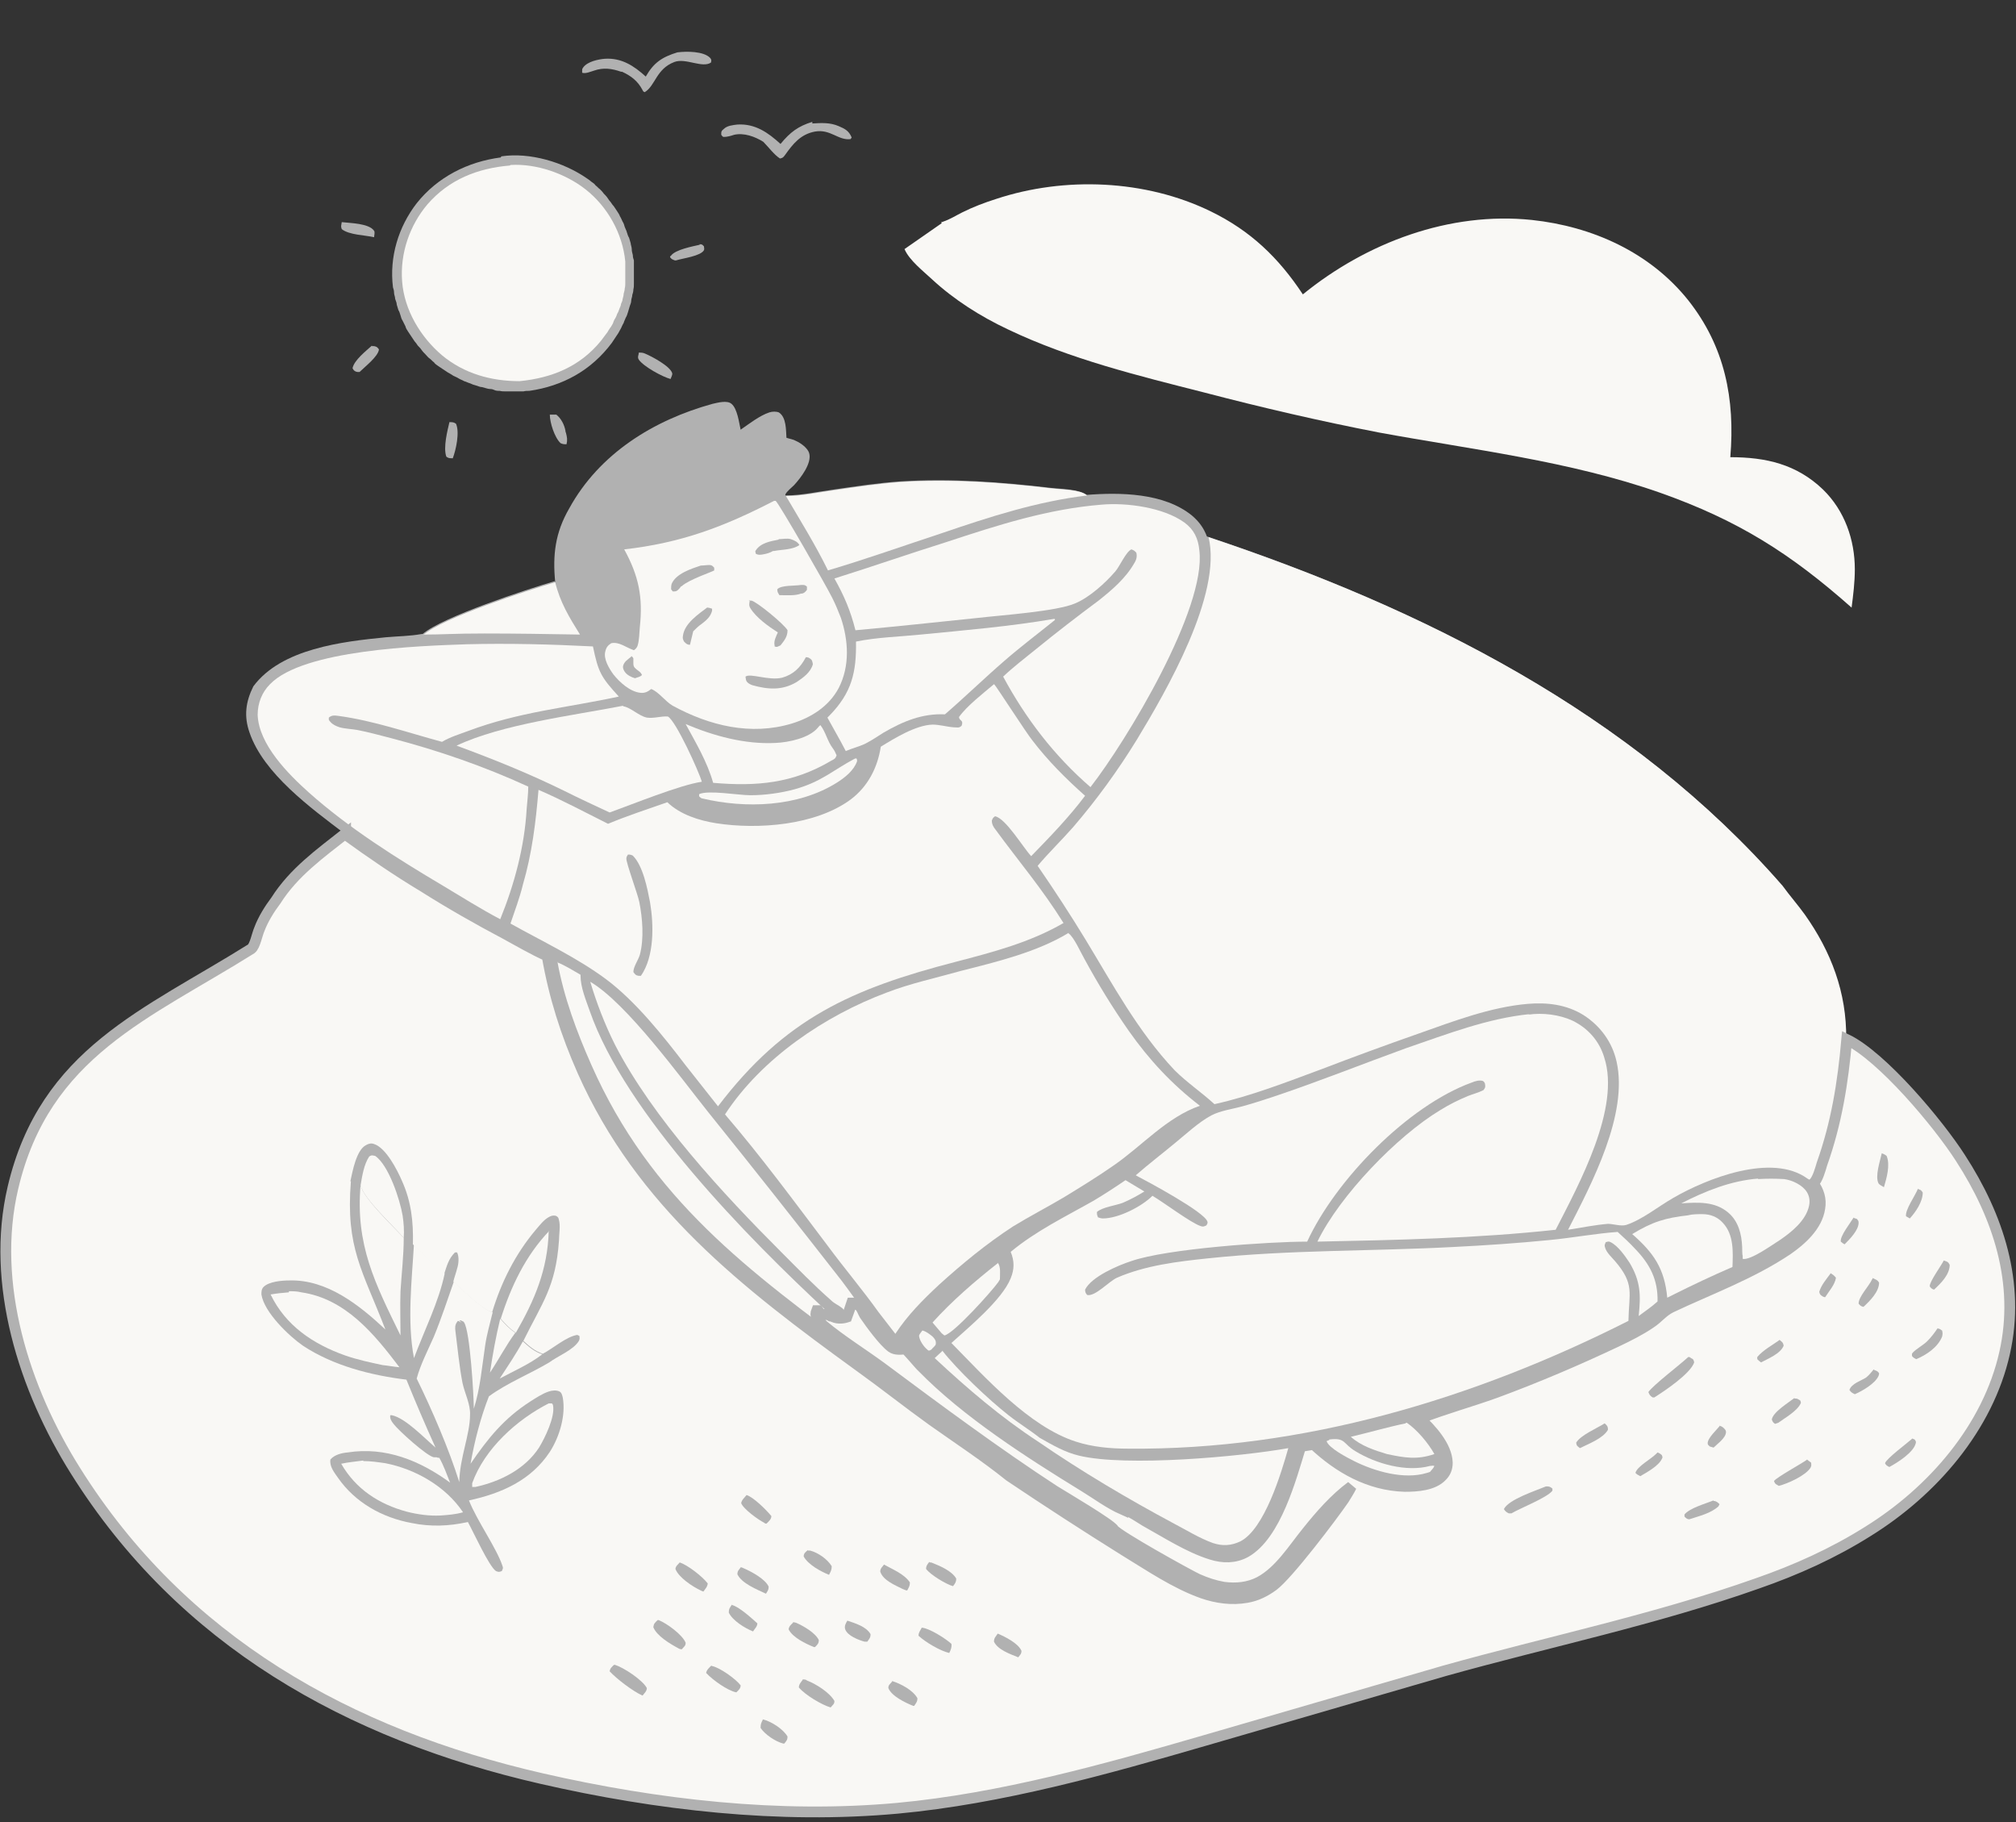
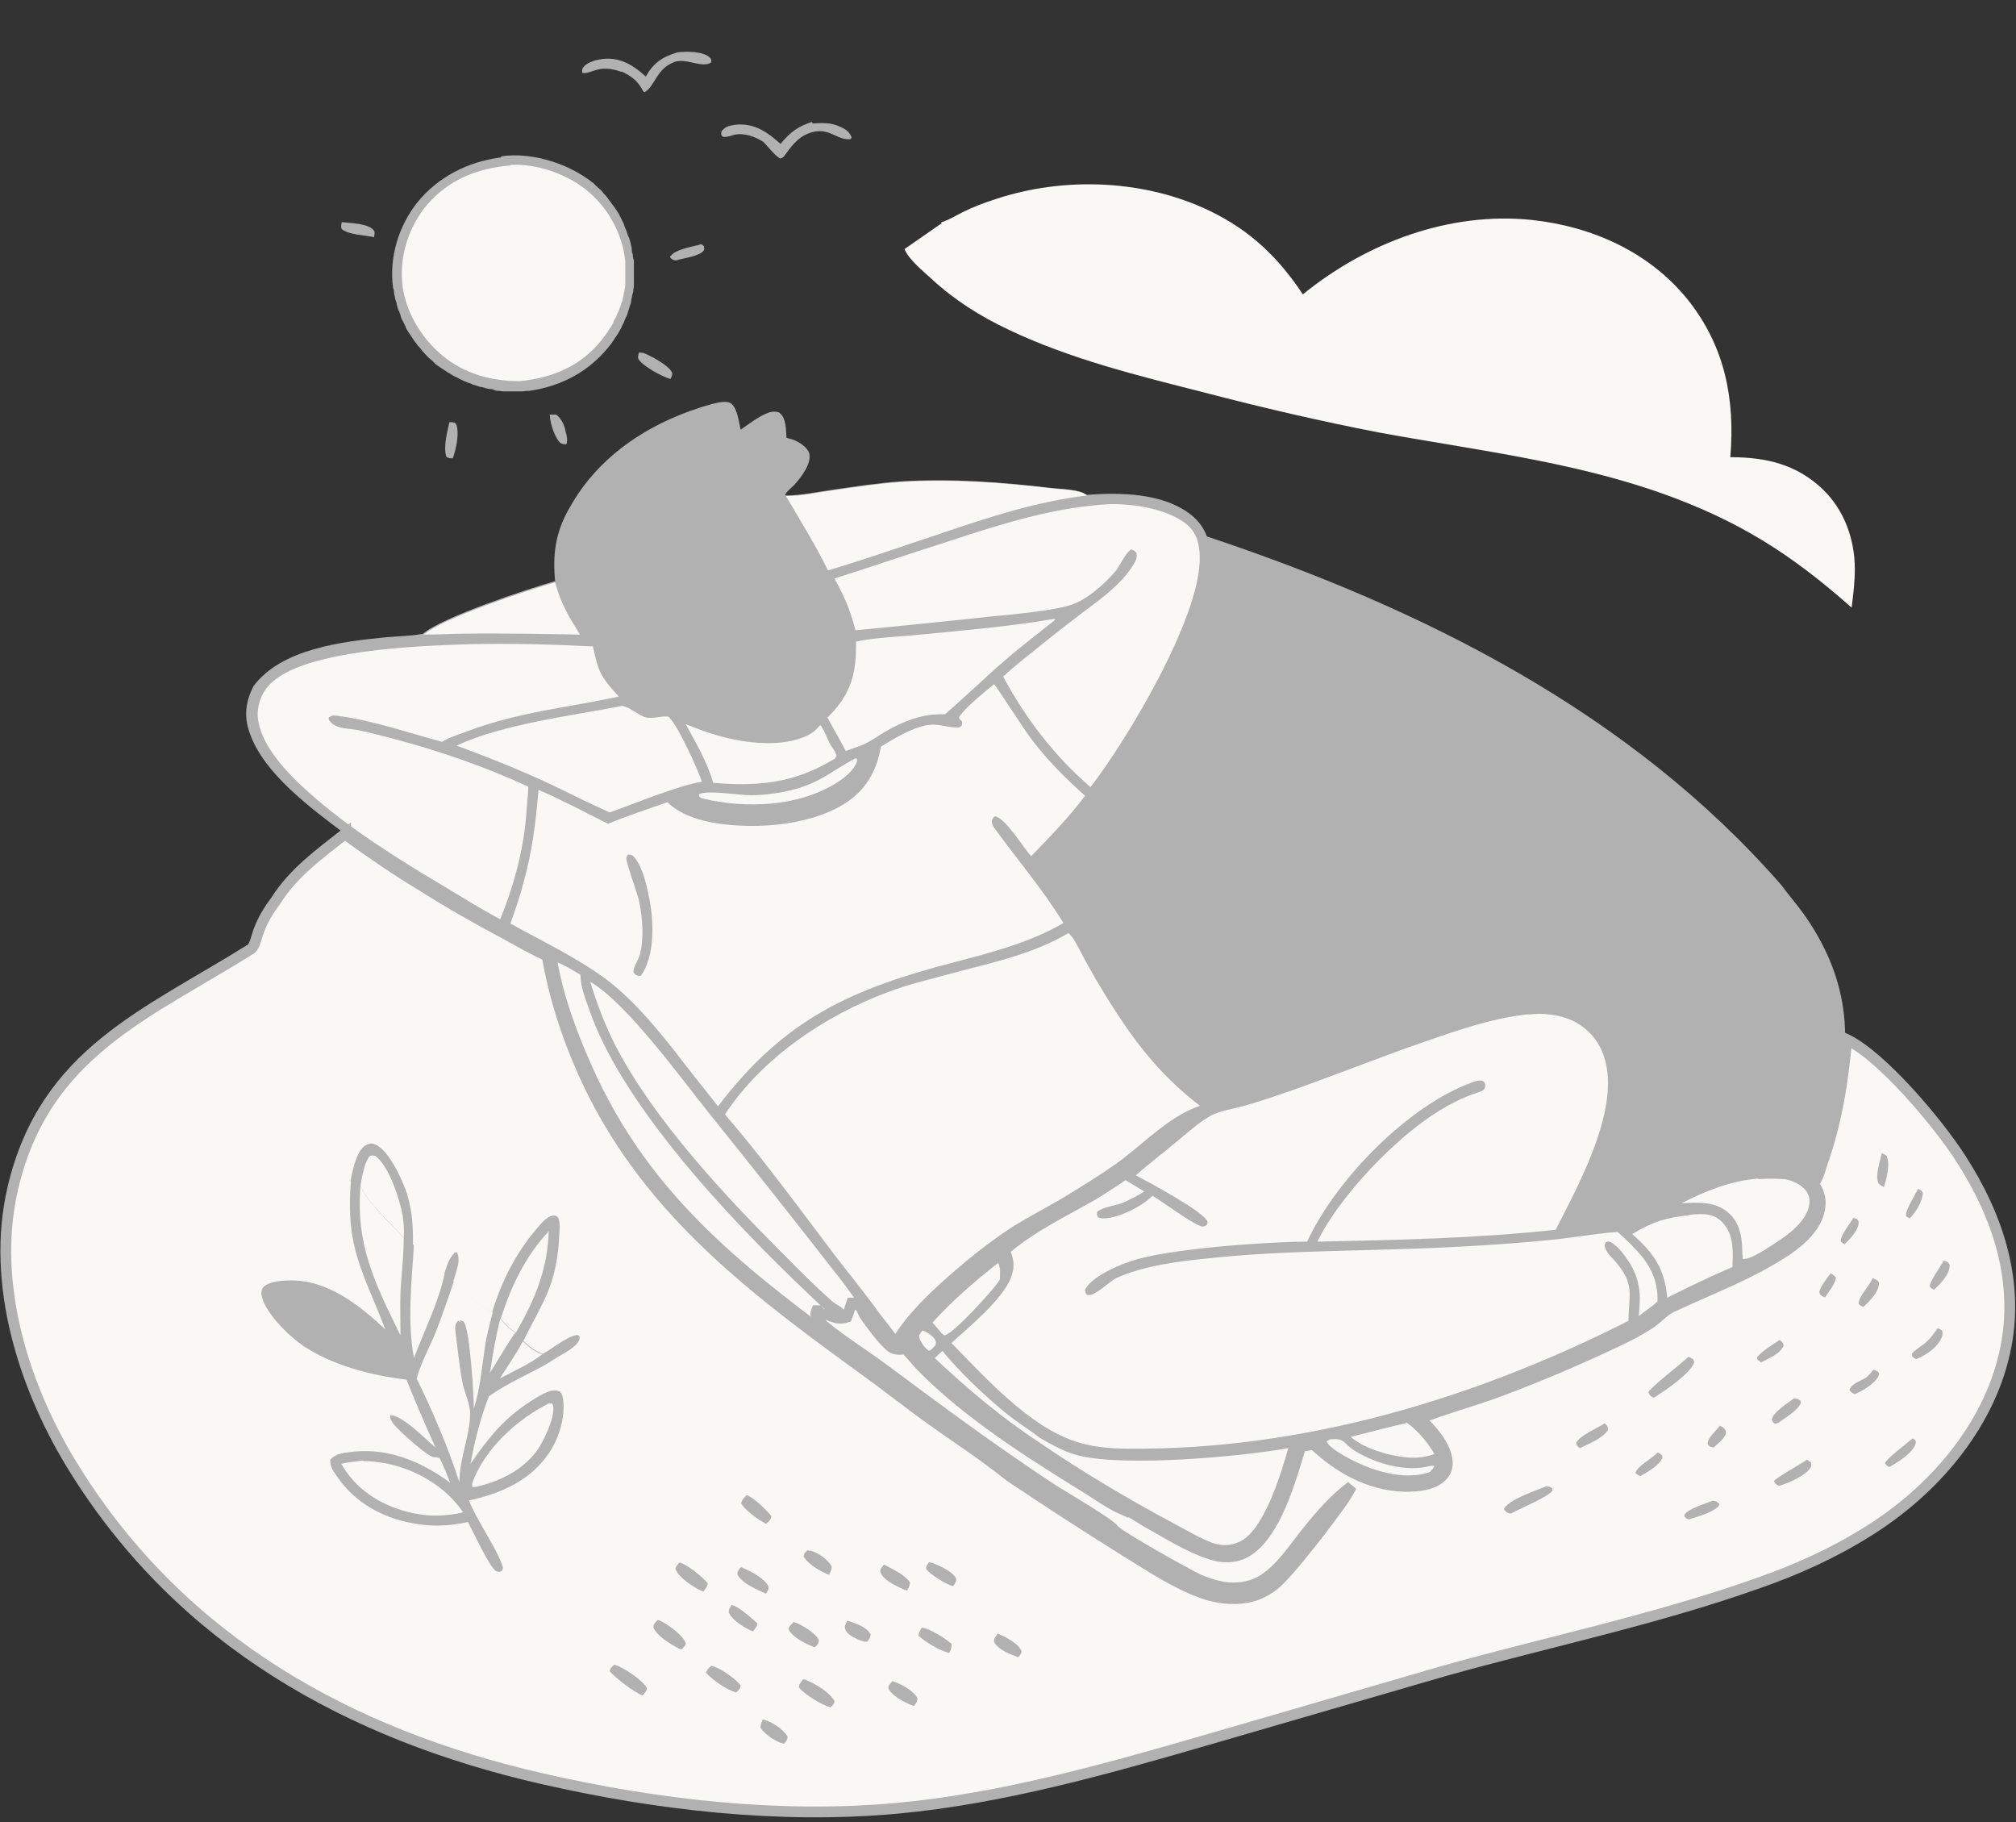
<svg xmlns="http://www.w3.org/2000/svg" id="_圖層_1" data-name="圖層_1" version="1.1" viewBox="0 0 374 338">
  <rect x="0" y="0" width="374" height="338" fill="#333333" stroke="none" />
  <defs>
    <style>
      .st0 {
        fill: #b1b1b1;
      }

      .st1 {
        stroke: #b1b1b1;
        stroke-width: 2px;
      }

      .st1, .st2 {
        fill: #f9f8f5;
      }
    </style>
  </defs>
  <path class="st0" d="M102.1,76.9c.4,0,.7,0,1.1,0,.9.7,1.5,1.9,1.7,3,0,.1,0,.2.1.4.2.8.3,1.3.1,2.1-.4,0-.7,0-1.1-.2-1.1-1-2-3.8-2-5.3Z" />
  <path class="st0" d="M63.4,41.2c1.6.2,5,.2,6,1.6.2.3,0,.9,0,1.2-1.7-.4-4.6-.4-6-1.5-.2-.6-.1-.6,0-1.3Z" />
  <path class="st0" d="M129.8,45.3c.5,0,.5.1.8.4,0,.3.1.4,0,.7-.6,1.1-3.9,1.5-5.2,1.9,0,0-.1,0-.2,0-.5-.2-.6-.2-.9-.6,0,0,0-.2.2-.3.8-1.1,4-1.7,5.3-2Z" />
-   <path class="st0" d="M69,64.2c.2,0,.3,0,.4,0,.5.1.6.2.9.6-.1,1.3-2.7,3.3-3.6,4.2h-.4c-.5-.1-.7-.3-.9-.7.3-1.5,2.5-3.2,3.6-4.2Z" />
  <path class="st0" d="M83.4,78.3c.5,0,.8,0,1.2.3.7,1.6,0,4.8-.6,6.4-.6,0-.8,0-1.2-.3-.6-1.7.2-4.8.6-6.5Z" />
  <path class="st0" d="M118.5,65.4c.4,0,.8,0,1.2.2,1.2.5,4.6,2.3,5,3.6.1.3-.2.8-.3,1.1-1.5-.4-5-2.3-5.9-3.6-.3-.5,0-.8,0-1.3Z" />
  <path class="st0" d="M150.7,22.9c1.7-.1,3.3-.2,4.9.5,1.2.5,1.9.9,2.4,2.1l-.2.3c-2.3.3-3.7-1.9-6.6-1.4-2.7.5-4.1,2.3-5.6,4.4-.3.4-.4.5-.9.6-1.1-.7-2.1-2.1-3.1-3.1-1.6-1-3.6-1.7-5.4-1.3-.6.2-1.3.4-1.9.4-.3,0-.3-.2-.5-.4,0-.6,0-.7.5-1.1.6-.6,1.7-.7,2.5-.8,3.3-.2,5.7,1.5,8,3.6,1.8-2.2,3.3-3.3,5.9-4.1Z" />
  <path class="st0" d="M125.8,9.7c1.6-.2,4.7-.2,5.9,1,.3.3.3.5.2.9-1.6,1.1-4.7-.9-6.8-.1-3.4,1.3-3.5,4.4-5.5,5.6-.3-.2-.2,0-.4-.4-.9-1.7-2.1-2.6-3.8-3.4h-.2c-1.7-.6-3.3-.8-5-.2-.7.2-1.5.6-2.2.4v-.4c0-.3,0-.3.2-.6.8-1.1,2.8-1.5,4-1.6,3.1-.2,5.4,1.3,7.6,3.3,1.5-2.6,3-3.6,5.9-4.5Z" />
  <path class="st0" d="M93,29c5.3-.8,11.6,1.1,15.9,4.1.3.2.6.4.8.6.3.2.6.4.8.7.3.2.5.5.8.7.2.2.5.5.7.8.2.2.5.5.7.8.2.3.4.6.6.8.2.3.4.6.6.8.2.3.4.6.6.9.2.3.4.6.5.9.2.3.3.6.5,1,.2.3.3.6.4,1,.1.3.3.6.4,1,.1.3.2.7.4,1,.1.3.2.7.3,1,0,.3.2.7.2,1.1,0,.4.1.7.2,1.1,0,.4.1.7.2,1,0,.4,0,.7,0,1.1,0,.4,0,.7,0,1.1v1c0,.4,0,.7,0,1.1,0,.4,0,.7-.1,1.1,0,.4-.1.7-.2,1,0,.4-.2.7-.2,1.1,0,.4-.2.7-.3,1.1-.1.3-.2.7-.3,1-.1.3-.2.7-.4,1-.1.3-.3.6-.4,1-.2.3-.3.6-.5,1-.2.3-.3.6-.5.9-.2.3-.4.6-.6.9-.2.3-.4.6-.6.9-3.8,5.1-9.1,8-15.3,8.9-.4,0-.7,0-1.1.1-.4,0-.7,0-1.1,0h-1.1c-.4,0-.7,0-1.1,0-.4,0-.7,0-1.1-.1-.4,0-.7,0-1.1-.2s-.7-.1-1.1-.2-.7-.2-1.1-.3c-.4,0-.7-.2-1.1-.3s-.7-.2-1.1-.4c-.4-.1-.7-.3-1.1-.4-.3-.2-.7-.3-1-.5-.3-.2-.6-.3-1-.5-.3-.2-.6-.4-1-.6-.3-.2-.6-.4-.9-.6-.3-.2-.6-.4-.9-.6-.3-.2-.6-.4-.8-.7-.3-.2-.5-.5-.8-.7-.3-.2-.5-.5-.8-.8-.2-.2-.5-.5-.7-.8-.2-.3-.5-.6-.7-.8-.2-.3-.4-.6-.6-.8-.2-.3-.4-.6-.6-.9-.2-.3-.4-.6-.6-.9-.2-.3-.4-.6-.5-1l-.5-1c-.2-.3-.3-.6-.4-1-.1-.3-.2-.7-.4-1-.1-.3-.2-.7-.3-1,0-.4-.2-.7-.3-1.1,0-.4-.2-.7-.2-1.1,0-.4-.1-.7-.2-1-.7-5.6,1-11.2,4.4-15.6,3.9-4.9,9.5-7.7,15.6-8.5Z" />
  <path class="st2" d="M94.7,30.6c4.8-.3,10.2,1.6,13.9,4.5,4.1,3.2,6.9,8.2,7.4,13.4,0,.3,0,.6,0,1,0,.3,0,.6,0,1s0,.6,0,1c0,.3,0,.6,0,1,0,.3,0,.6-.1,1,0,.3-.1.6-.2,1,0,.3-.1.6-.2,1,0,.3-.2.6-.3.9,0,.3-.2.6-.3.9-.1.3-.2.6-.4.9-.1.3-.2.6-.4.9-.2.3-.3.6-.4.9-.2.3-.3.6-.5.8-.2.3-.4.6-.5.8-.2.3-.4.5-.6.8-.2.3-.4.5-.6.8-3.9,4.8-9.1,6.9-15.1,7.5-5.3,0-10.3-1.4-14.4-4.8-4-3.4-7-8.4-7.4-13.7-.4-5.2,1.4-10.4,4.7-14.3,4-4.6,9.3-6.7,15.3-7.2Z" />
  <path class="st2" d="M174.6,41.2c.1,0,.2,0,.4-.1,1.2-.4,2.3-1.1,3.5-1.7,2-1,4.1-1.8,6.3-2.5,12.7-4.2,27.7-3.6,39.8,2.3,7.4,3.6,12.6,8.6,17.1,15.4,11.8-9.6,27.2-15.4,42.5-13.8,11.2,1.2,21.9,6,29,14.9,6.8,8.6,8.7,18.3,7.8,29.1,6.6,0,12.3,1.3,17.2,6,4,3.9,5.9,9.3,5.9,14.8,0,2.4-.3,4.8-.6,7.1-11.4-10.1-21.1-16.2-35.5-21.3-16.8-5.9-34.9-8-52.3-11.2-10.8-2.1-21.6-4.6-32.3-7.4-12.2-3.1-24.9-6.2-36.4-11.7-5.1-2.4-10-5.5-14.1-9.3-1.6-1.5-4.2-3.5-5.1-5.6,2.3-1.6,4.6-3.2,6.9-4.8Z" />
  <path class="st0" d="M103,108c-.5-5.1,0-9.2,2.6-13.7,5.6-10.2,15.7-16.4,26.6-19.4.9-.2,2.7-.7,3.5,0,1.1.9,1.4,3.5,1.7,4.8,1.6-1.1,3.5-2.6,5.3-3.2.6-.2,1.3-.2,1.8,0,1.4.9,1.3,3.3,1.4,4.7.6.2,1.3.3,1.8.6.9.4,2.1,1.3,2.4,2.2.6,1.9-1.6,4.7-2.8,6-.5.5-1.3,1.1-1.6,1.7,0,0,0,.1,0,.2,3,0,6-.7,9-1.1,4.1-.6,8.1-1.2,12.2-1.5,9.4-.6,18.8.1,28.1,1.2,1.6.2,5.3.2,6.5,1.3,6.3-.5,14.4-.4,19.6,3.8,1.3,1.1,2.2,2.3,2.8,3.9,39.9,13.3,78.6,32.6,106.6,64.7,1.3,1.8,2.8,3.5,4.1,5.3,4.9,6.9,7.8,14.5,7.7,23.1,6.6,3.2,17,15.6,21.1,22,7,10.8,11.1,23.2,8.2,36.1-3.1,13.9-13.4,25.7-25.3,33.1-6.5,4.1-13.4,7.2-20.6,9.7-18.9,6.7-38.7,10.8-58,16.2l-44.4,12.9c-18.6,5.4-37.8,10.8-57.1,12.6-21.9,2-44.6-.6-66-5.5-35.8-8.2-66.7-25.5-86.5-57.1-9.5-15.1-15.8-34.7-11.6-52.5,5.9-25.1,24.9-32.2,44.2-44.3.7-.5,1.1-2.7,1.5-3.6.7-1.9,1.9-3.8,3.1-5.4,3.4-5,8.3-8.5,13-12.2-6.2-4.7-15-11.1-17.6-18.7-1.1-3.1-.7-5.8.7-8.6,5.2-7,16.5-8.3,24.6-9.1,2.2-.2,4.4-.2,6.6-.6h.2c3.7-3.2,19.4-8.3,24.5-9.8Z" />
  <path class="st2" d="M171.2,246.8c.7.2,1.3.7,1.8,1.1.4.4.7.8.6,1.4,0,.3-.6.7-.8,1,0,0-.3.2-.4.2-.2,0-.2,0-.4-.2-.6-.5-1.4-1.6-1.5-2.5,0-.3.4-.7.6-1Z" />
  <path class="st2" d="M246.6,267c3.1-.4,2.5.8,4.9,2.2,3.8,2.3,9.4,3.9,13.8,2.7.4,0,.4-.1.8,0-.2.5-.5.7-.8,1.1-.3.1-.2.1-.6.2-4.2,1.3-9.7-.3-13.5-2.2-1.2-.6-4.7-2.4-5.1-3.7l.5-.2Z" />
  <path class="st2" d="M185.1,234.2c.6.8.4,2.1.4,3.1-.1.2-.2.3-.3.5-1.2,1.7-8.3,9.6-10,9.9l-.5-.4-1.7-2c3.6-4,7.9-7.7,12.1-11Z" />
  <path class="st2" d="M158.8,140.6c.2.2.2.3.2.6-.6,1.7-2.2,3-3.8,4-7.2,4.5-16.9,4.8-24.9,2.9-.2,0-.4-.2-.6-.4v-.4c1.7-.8,7.3.2,9.5.2,2.7,0,5.6-.4,8.2-1.1,5-1.4,6.9-3.4,11.2-5.7h.2Z" />
  <path class="st2" d="M260.8,263.9h.2c1.9,1.3,4,3.8,5.1,5.8-3.2,1.1-5.5.7-8.8,0-2.3-.7-4.8-1.5-6.7-3.2,3.4-.8,6.8-1.8,10.2-2.5Z" />
  <path class="st2" d="M78.5,117.8c3.6-3.2,19.4-8.3,24.5-9.8.9,3.7,2.6,6.5,4.6,9.7-5.9-.1-11.8-.2-17.7-.2s-7.6.2-11.4.2Z" />
  <path class="st2" d="M326.1,218.7c1.6-.1,3.3-.1,4.9,0,1.5.2,3.4,1.1,4.2,2.4.5.8.6,1.7.4,2.6-.6,2.7-3.2,4.8-5.4,6.3-1.3.8-5.4,3.8-6.9,3.5v-.6c-.1,0-.1-1.6-.1-1.6-.1-2.4-.7-4.8-2.6-6.4-2.5-2.1-5.6-1.9-8.7-1.7,4.5-2.3,9.2-4.2,14.3-4.6Z" />
  <path class="st2" d="M313.2,225.4c.8-.2,1.8-.2,2.6-.2,1.5,0,2.8.5,3.8,1.6,2.1,2.2,1.9,5.5,1.8,8.2-3.7,1.6-7.3,3.3-10.9,5.1l-1.2.6c-.5-5.4-2.5-8.3-6.5-11.8,3.8-2.3,6.1-3,10.5-3.5Z" />
  <path class="st2" d="M127.2,134.3c5.2,2.2,11,3.8,16.7,3.5,2.4-.1,6.2-.9,7.8-2.8.2-.2.2-.3.5-.5,1,1.3,1.3,3,2.3,4.3.3.4.5.8.7,1.3-.2.6-.4.7-1,1-7.1,4.2-13.8,4.8-21.9,4.1-1.1-3.9-3.2-7.4-5.1-10.9Z" />
  <path class="st2" d="M174.8,250.5c2.8,3.6,8.6,9.1,12.3,12,1.9,1.5,3.9,2.7,5.8,4.2,2.3,1.3,4.7,2.7,7.3,3.3,8.7,2.1,29.9.2,38.8-1.4-1.3,4.6-4.4,15-8.9,17.3-1.7.8-3.3.9-5.1.3-2.5-.9-4.9-2.4-7.2-3.6-8.6-4.6-17.2-9.7-25.2-15.2-6.9-4.5-13.2-9.9-19.2-15.5l1.4-1.3Z" />
  <path class="st2" d="M145.9,92c3,0,6-.7,9-1.1,4.1-.6,8.1-1.2,12.2-1.5,9.4-.6,18.8.1,28.1,1.2,1.6.2,5.3.2,6.5,1.3-9.3,1.1-18.2,4-27,7-7,2.3-14,4.8-21.1,6.9-2.3-4.7-5.1-9.2-7.8-13.8Z" />
  <path class="st2" d="M195.7,114.8v.2c-3.1,2.5-6.3,4.9-9.4,7.6-3.7,3.2-7.3,6.7-11,9.9-4.2-.2-7.8,1.3-11.4,3.4-1.1.7-2.3,1.5-3.5,2.1-1.1.5-2.3.8-3.5,1.3l-.9-1.7c-.8-1.5-1.7-3-2.5-4.5l.4-.4c4.1-4.2,5-8,4.9-13.7,3.9-.8,8.1-.9,12-1.3,8.2-.8,16.5-1.5,24.7-2.9Z" />
  <path class="st2" d="M115.6,131c1.4.2,2.9,1.8,4.4,2.1,1.3.2,2.6-.3,3.9-.2,1.5.8,5.8,10.3,6.3,12.1-4.1.6-12.9,4.2-17.1,5.7-2.8-1.3-5.6-2.6-8.4-4-6.5-3.2-13.2-5.9-20-8.4,8.5-4,21.7-5.6,30.9-7.4Z" />
  <path class="st2" d="M103.4,178.5c1.5.6,2.9,1.5,4.3,2.3v.2c0,2.1,1,4.5,1.7,6.5,6.6,19,29.4,42.2,44.1,55.8.7.6,1.5,1.2,2.5,1.1.5,0,.5-.1.8-.5,0-.5-.2-1-.6-1.3-.6-.5-1.4-.8-2-1.4-3.2-2.8-6.2-5.9-9.2-8.9-10.8-10.8-23.9-24.9-30.9-38.5-1.9-3.8-3.4-7.7-4.6-11.7,6.8,4,16.7,17.7,21.9,24.2,8.3,10.3,16.5,20.7,24.7,31.2,2.9,3.8,5.6,8.1,8.9,11.6,1.2,1.3,2.1.3,3.2.8.3.1,3.1,3.6,3.7,4.1,3.1,3,6.6,5.9,10,8.5,8.4,6.5,17.6,11.5,26.4,17.2v.2c-2.5-1.1-5-2.9-7.3-4.3-10.1-6.1-21.8-13.6-30-22.1-.4-.4-2.9-3.5-3.2-3.4-.8,0-1.8.2-2.5-.3-1.5-1.1-3.8-4.4-5-6-.3-.4-.5-1.2-.9-1.6-.3-.3-.8-.4-1.2-.7h-.3c-.3,1-.6,1.9-.9,2.7-.9.3-2,.3-2.8-.1h-.2c-.4-.3-.8-.3-1.4-.4-.3,0-.2,0-.5-.1l-.4-.6h-.3c-.2.5-.1.8,0,1.3.2.6.8,1.1,1.3,1.5,3,2.6,7.4,5.3,10.8,7.8,10.2,7.6,21.3,16,32,22.8,1.6,1,10.6,6.3,11,7.1h0c-2.1-.9-4.1-2.4-6.1-3.6-3.1-2-6.3-3.9-9.4-6.1-10.4-7.3-20.6-14.7-30.8-22.3-21.3-15.7-39.5-29.1-50.5-54-2.7-6.1-5.1-12.5-6.3-19.2Z" />
-   <path class="st2" d="M143.7,92.9h.2c.7.6,9.3,15.6,10.5,18,.6,1.2,1.1,2.4,1.6,3.7,1.4,4.2,1.7,8.9-.4,13-1.8,3.4-5.1,5.5-8.7,6.6-7.6,2.3-15.3.4-22.1-3.3-1.4-.8-2.6-2.6-4-3.1-.6.5-1.2.8-2,.7-1.9-.2-3.8-1.9-5-3.4-.8-1.1-1.9-2.9-1.5-4.3.2-.8.5-1.1,1.1-1.5,1.5-.3,2.7.8,4.2,1.3.3-.2.6-.5.7-.9.3-1,.3-2.3.4-3.4.6-5.5-.2-9.5-2.9-14.4,10.6-1.2,18.5-4.2,27.8-9Z" />
+   <path class="st2" d="M143.7,92.9h.2Z" />
  <path class="st0" d="M117.1,121.7c.1,0,.3.2.4.4,0,.3,0,.6,0,1,0,.7.4.9.9,1.3.4.3.5.4.7.8-.4.4-.8.4-1.3.6-.7-.2-1.5-.6-1.9-1.2-.2-.3-.4-.7-.3-1.1.2-.8.9-1.2,1.5-1.7Z" />
  <path class="st0" d="M148.8,108.5h0c.5,0,.5,0,.9.3v.6c-.3.4-.5.6-.9.7,0,0-.1,0-.2,0-1.1.4-2.3.3-3.4.3h-.6c-.3-.5-.4-.6-.4-1.1.7-.8,3.2-.6,4.4-.8,0,0,.1,0,.2,0Z" />
  <path class="st0" d="M131.2,112.7c.3,0,.6.1.9.2v.4c-.3,1.1-1,1.7-1.9,2.4-.6.4-1.1.9-1.6,1.4-.2.8-.4,1.7-.6,2.5-.5,0-.7-.2-1.1-.6-.2-.4-.3-.6-.2-1.1.3-2.3,2.9-4,4.6-5.3Z" />
  <path class="st0" d="M144.5,100c.6,0,1.6-.2,2.2,0,.6.2,1.3.5,1.6,1.1-1.3.9-3.2.8-4.7,1.1h-.2c-.5.3-1.1.5-1.7.6-.5.1-1,.2-1.5-.1,0-.4-.2-.3,0-.6.9-1.4,2.7-1.7,4.2-2Z" />
  <path class="st0" d="M130,104.9c.5,0,1.1-.1,1.6-.1s.6.2.9.5c0,.2,0,.4,0,.5-.2.2-4.7,1.7-6,2.9,0,0,0,0-.2.1-.1.2-.3.4-.4.5-.4.4-.5.4-1.1.4l-.3-.4c0-.4,0-.6.1-1,.8-1.9,3.6-2.8,5.4-3.4Z" />
  <path class="st0" d="M138.9,111.4c.2,0,.3,0,.5,0,1,.2,6.1,4.4,6.7,5.5,0,1.2-.6,1.9-1.3,2.8,0,0,0,0,0,0-.5.2-.6.4-1.1.2,0,0,0-.1,0-.2-.2-.8.3-1.7.6-2.4-1.7-1.1-4-2.7-5.1-4.5-.3-.5-.2-.8-.1-1.5Z" />
  <path class="st0" d="M149.6,121.9c.2,0,.5.1.6.2.5.3.5.6.6,1.1-.4,1.5-1.8,2.5-3,3.3-2.7,1.6-5.3,1.4-8.2.6-.3-.1-.7-.3-.9-.5-.4-.4-.3-.6-.4-1.1.9-.7,4.3.8,6.8.2,2.1-.6,3.4-1.9,4.4-3.8Z" />
  <path class="st2" d="M204.4,93.6c4.6-.4,11.4.5,15.3,3.3,1.8,1.3,2.6,3,2.8,5.2,1.3,10.8-13.5,35.3-20.2,43.9-6.7-5.8-12-12.7-16.2-20.5,1.9-1.8,4-3.4,6.1-5.1,3.8-3.1,7.7-6.1,11.6-9,2.4-1.9,5-4.1,6.6-6.9.4-.6.6-1.3.4-2-.4-.4-.4-.4-.9-.6-1,.4-2.2,3.2-3,4.1-1.9,2.2-4.8,4.8-7.4,5.9-3.4,1.5-13.7,2.2-18,2.7-7.6.8-15.2,1.6-22.8,2.3-.9-3.6-2.1-6.4-3.9-9.6,7-2.2,13.9-4.6,20.9-6.8,9.4-3.1,18.7-6.1,28.7-6.9Z" />
  <path class="st2" d="M86.5,119.5c7.8-.2,15.7,0,23.5.4,1,4.8,1.5,5.7,4.8,9.3-9.7,2.1-18.4,2.8-28,6.4-1.6.6-3.3,1.1-4.8,2-6.3-1.7-12.6-3.9-19.1-4.8-.8-.1-1.3-.2-1.9.3v.4c.1.2.2.3.3.4.4.5,1.1.8,1.7,1,1.1.3,2.2.3,3.3.5,2.1.4,4.2,1,6.2,1.5,8.8,2.3,17.2,5.2,25.5,9,0,1.4-.2,2.8-.3,4.2-.4,7-2.3,14-4.9,20.4-3.6-1.9-7.1-4.1-10.6-6.2-8.6-5.1-17.5-10.7-24.9-17.3-3.8-3.4-9.3-8.9-9.5-14.4,0-2.2.8-4.2,2.3-5.7,6.2-6.4,27.7-7.1,36.5-7.4Z" />
  <path class="st2" d="M198.2,173.1c1,.6,2.4,3.8,3,4.8,2.5,4.6,5.2,9,8.2,13.3,3.8,5.4,8,9.9,13.2,13.9-6.1,2.1-10.7,7.4-15.9,11-3,2.1-6.1,4-9.2,5.9-3.2,1.9-6.5,3.6-9.6,5.5-4.9,3.2-9.4,6.9-13.7,10.8-3,2.8-5.8,5.6-8.1,9.1-1-1.3-2.1-2.7-3.1-4-3-4.2-6.4-8.2-9.5-12.4-6.2-8.2-12.3-16.5-19-24.3,6.8-10.4,18.5-18.3,30-22.6,4.4-1.7,9.1-2.7,13.7-4,6.7-1.7,14.2-3.5,20.1-7.1Z" />
  <path class="st2" d="M184.5,127c.2.1,6,9.1,7,10.3,2.9,3.8,6.2,7.1,9.8,10.3-3,4-6.5,7.6-10,11.2-1.5-1.6-4.7-7-6.7-7.4-.4.3-.4.3-.6.8,0,.7.3,1.2.7,1.7,4.4,6,8.6,10.9,12.6,17.3-6.2,3.6-13.1,5.4-20,7.2-19.3,5-31.7,10.5-44.1,26.8-2-2.5-4-5.1-6-7.6-4.2-5.5-9.3-11.9-14.8-16-5.4-4-11.8-7-17.7-10.3.8-2.4,1.7-4.7,2.3-7.2,1.7-5.8,2.4-11.6,2.9-17.6,4.4,1.9,8.7,4.2,12.9,6.3,3.6-1.5,7.3-2.7,11-4,2.4,2.3,5.9,3.4,9.1,3.9,7.7,1.2,18.4.4,24.9-4.4,3.2-2.4,5-5.9,5.6-9.8,2.6-1.6,6.5-4,9.6-4.1,1.3,0,2.6.4,3.9.5.7,0,1,.2,1.5-.3.4-1.1-.4-.8-.5-1.6,1.5-2.1,4.5-4.4,6.5-6.1Z" />
  <path class="st0" d="M116.4,158.5c.4,0,.6,0,1,.2,1.9,1.9,2.7,6.1,3.2,8.7.7,4.2.8,10-1.7,13.6h-.4c-.6-.1-.6-.2-1-.7,0-1,.9-2.2,1.2-3.2.8-3,.5-6.8-.1-9.8-.3-1.5-2.5-7.4-2.4-8.1,0-.3.2-.5.3-.7Z" />
  <path class="st2" d="M283.5,188.2c2.7-.4,5.8,0,8.2,1.1,2.9,1.4,5,3.8,5.9,6.8,3.1,9.4-4.7,23.6-9,32-14.7,1.6-29.5,1.9-44.2,2.2,4.1-8.5,14.8-19.6,22.8-24.4,1.6-1,3.4-1.9,5.1-2.6,1-.4,1.9-.6,2.9-1.1.3-.4.4-.5.3-1.1,0-.2-.2-.5-.4-.6-.6-.2-1.4,0-2.1.3-11.8,4.3-25.2,18-30.5,29.5-7.1,0-26,1.3-32.6,3.6-2.5.8-7.4,2.9-8.6,5.3,0,.4.1.7.4,1,1.5.3,4-2.5,5.5-3.2,5.3-2.3,11.2-3,16.9-3.6,15.1-1.6,30.2-1.3,45.4-2.1,6-.3,12-.7,18-1.3,4.2-.4,8.4-1.2,12.6-1.5,1.1,1,2.3,2.1,3.3,3.2,2.7,2.8,4.2,5.7,4.1,9.7-1.1,1-2.3,1.8-3.5,2.7.4-3.8.4-6.4-1.7-9.9-.8-1.2-2.1-3.1-3.5-3.8-.4-.2-.5-.1-.9,0-.2.5-.3.5-.1,1.1.3.9,1.2,1.7,1.8,2.4,3.7,4.3,2.6,5.9,2.5,11.1-28.7,14.5-60.4,24-92.8,23.7-3.3,0-6.6-.3-9.7-1.3-8.7-2.8-16.8-11.9-23.1-18.3,3.2-2.9,9.4-8,11-12,.7-1.7.7-3.2,0-4.9,4.7-3.9,10.1-6.5,15.4-9.5,2-1.2,4-2.5,5.9-3.8l3.5,2.1c-1.3.8-2.6,1.5-4,2.1-1.3.5-3.8.8-4.8,1.7,0,.5,0,.5.2,1,.3.1.6.2.9.2,2.9,0,7.2-2.2,9.2-4.2,2.2,1.3,7.1,5,8.9,5.6.5.2.6.1,1.1-.1.1-.2.3-.4.2-.7-.5-1.8-11.2-7.5-13.3-8.6,2.4-2.1,4.9-4,7.3-6,2.1-1.7,4.3-3.8,6.7-5.1,1.7-.9,4-1.2,5.8-1.7,2.2-.6,4.3-1.3,6.4-2,8-2.7,16-5.9,24-8.8,7.6-2.6,15-5.5,22.9-6.3Z" />
-   <path class="st2" d="M224.1,99.6c39.9,13.3,78.6,32.6,106.6,64.7,1.3,1.8,2.8,3.5,4.1,5.3,4.9,6.9,7.8,14.5,7.7,23.1-.7,8-2,15.5-4.6,23.1-.4,1-.8,2.9-1.6,3.6-.3-.3-.6-.6-1-.8-6.6-4.8-18.7,0-24.9,3.6-2.8,1.6-5.7,4-8.7,5-1,.3-2.4-.2-3.4-.2-2.4.2-4.9.7-7.4,1.1,4.4-8.6,11.2-21.4,9-31.2-.8-3.6-3-6.6-6.1-8.6-3.2-2-6.8-2.4-10.4-2.1-6.9.6-13.7,3.2-20.2,5.5-6,2.1-12,4.3-18,6.6-6.5,2.4-13.1,5-19.9,6.5-2.4-2.2-5.1-4-7.4-6.3-6.8-7.2-11.4-15.8-16.5-24.2-2.8-4.6-5.8-9.2-8.9-13.7,2.1-2.5,4.5-4.8,6.6-7.2,4.3-5,8.3-10.5,11.8-16.2,5.4-8.9,15.9-27,13.3-37.6Z" />
  <path class="st1" d="M64.1,154.8c4.7,3.4,9.5,6.7,14.5,9.7,4.9,3.1,10,6,15.1,8.7,2.6,1.4,5.1,2.9,7.8,4.1,1.3,7.5,3.5,14.4,6.6,21.4,10.9,24.5,30.2,39.4,51.3,54.7,4.6,3.3,9,6.8,13.6,10.1,4.8,3.4,9.7,6.6,14.3,10.3,7,4.7,14.1,9.3,21.3,13.8,4.6,2.8,9.4,6.1,14.5,7.9,2.6.9,5.4,1.3,8.2.8,1.8-.3,3.4-1.1,4.9-2.2,2.8-2.1,10.9-12.8,13.1-16,.5-.8,1-1.6,1.4-2.4-3.1,2.3-5.8,5.4-8.2,8.4-2.6,3.2-5.1,7.3-8.8,9.3-2.1,1.1-4.4,1.3-6.7,1-1.7-.3-3.2-.8-4.8-1.5-1.9-.9-14.7-8-15.6-9.2h0c-.4-.9-9.4-6.2-11-7.2-10.6-6.9-21.8-15.2-32-22.8-3.4-2.5-7.7-5.2-10.8-7.8-.4-.4-1-.9-1.3-1.5-.2-.5-.2-.8,0-1.3h.3s.4.6.4.6c.3.1.2,0,.5.1.5,0,.9,0,1.4.3h.2c.8.5,1.9.5,2.8.2.3-.8.6-1.7.9-2.6h.3c.4.2.9.3,1.2.6.4.4.6,1.1.9,1.6,1.1,1.6,3.5,4.9,5,6,.7.5,1.7.4,2.5.3.3,0,2.7,3,3.2,3.4,8.2,8.4,19.9,15.9,30,22.1,2.3,1.4,4.7,3.2,7.2,4.3v-.2c1.5.6,2.8,1.5,4.1,2.3,3.8,2.1,8.1,4.9,12.3,6.2,2.2.7,4.4.7,6.4-.4,5.6-3.2,8.4-13.7,10.2-19.6l2.4-.4c4.7,4.4,10.3,7.6,16.9,7.8,2.3,0,5.3-.2,6.9-1.9.7-.7,1-1.5,1-2.5-.1-3.1-3-6.2-5.1-8.2,4.6-1.8,9.4-3.1,14.1-4.8,7.6-2.8,15.1-6,22.5-9.5,2.1-1,4.3-2.1,6.2-3.4,1.4-.9,2.2-2.1,3.8-2.9,7.2-3.4,14.9-6.2,21.6-10.7,2.6-1.8,5.5-4.4,6-7.7.3-1.7-.2-3.2-1.2-4.6.8-.7,1.3-2.6,1.6-3.6,2.7-7.6,3.9-15.1,4.6-23.1,6.6,3.2,17,15.6,21.1,22,7,10.8,11.1,23.2,8.2,36.1-3.1,13.9-13.4,25.7-25.3,33.1-6.5,4.1-13.4,7.2-20.6,9.7-18.9,6.7-38.7,10.8-58,16.2l-44.4,12.9c-18.6,5.4-37.8,10.8-57.1,12.6-21.9,2-44.6-.6-66-5.5-35.8-8.2-66.7-25.5-86.5-57.1-9.5-15.1-15.8-34.7-11.6-52.5,5.9-25.1,24.9-32.2,44.2-44.3.7-.5,1.1-2.7,1.5-3.6.7-1.9,1.9-3.8,3.1-5.4,3.3-5.2,8.2-8.7,12.9-12.4Z" />
  <path class="st0" d="M157.2,300.6c1.5.5,3.5,1.1,4.3,2.5,0,.7-.2.8-.6,1.4-.2,0-.3,0-.5,0-1.1-.3-3.2-1.1-3.6-2.3-.2-.6.1-1.1.4-1.6Z" />
  <path class="st0" d="M141.5,318.9c1.6.4,3.8,1.8,4.6,3.2,0,.6-.2.8-.6,1.3,0,0-.2,0-.2,0-1.5-.4-3.4-1.7-4.2-2.9,0-.7.1-.9.4-1.5Z" />
  <path class="st0" d="M185.1,303c1.4.6,3.8,1.8,4.4,3.2,0,.6-.3.8-.6,1.2-1.5-.6-3.8-1.4-4.5-2.9,0-.7.3-.9.7-1.5Z" />
  <path class="st0" d="M149.9,287.6c.1,0,.3,0,.4,0,1.5.4,3.2,1.6,4,2.9,0,.7-.2,1-.5,1.6-1.5-.6-3.9-1.9-4.7-3.4,0-.6.3-.8.8-1.2Z" />
  <path class="st0" d="M135.8,297.7c1.3.3,3.7,2.5,4.7,3.4,0,.6-.5,1-.8,1.5-1.5-.6-3.8-2-4.5-3.5,0-.7.2-.9.6-1.5Z" />
  <path class="st0" d="M172.5,289.8c.2,0,.3,0,.5.1,1.5.6,3.6,1.5,4.4,2.9,0,.6-.2.9-.6,1.4-1.2-.3-4.2-2.1-5-3.2,0-.6.3-.9.6-1.3Z" />
  <path class="st0" d="M165.5,311.8c1.6.5,3.9,1.7,4.7,3.2,0,.6-.2.8-.6,1.4,0,0-.2,0-.2,0-1.5-.6-4-1.8-4.6-3.3,0-.6.3-.7.7-1.2Z" />
  <path class="st0" d="M164,290.2c1.6.9,3.7,1.7,4.8,3.3,0,.7-.2.9-.5,1.5-.3,0-.6-.2-.9-.3-1.4-.7-3.6-1.6-4.1-3.2,0-.6.4-.9.7-1.3Z" />
  <path class="st0" d="M147.1,300.9c.2,0,.3,0,.6.1,1.4.6,3.6,1.9,4.2,3.2,0,.6-.2.8-.7,1.3,0,0-.1,0-.2,0-1.5-.6-4-1.8-4.7-3.3.1-.6.4-.8.8-1.2Z" />
  <path class="st0" d="M138.5,277.3c1.3.4,3.7,2.8,4.6,3.9,0,.6-.5,1-.9,1.4-.3,0-.2,0-.5-.2-1-.5-3.8-2.5-4.2-3.6.1-.6.6-1,1-1.5Z" />
  <path class="st0" d="M171,301.9c1.4.1,4.4,2,5.5,3,.1.6-.1,1.1-.4,1.7-1.7-.4-4.4-2-5.7-3.2,0-.6.3-.9.6-1.5Z" />
  <path class="st0" d="M137.4,290.7c.2,0,.4.1.6.2,1.4.6,4,2,4.6,3.4,0,.6-.2.8-.5,1.3-1.7-.8-4.5-1.9-5.3-3.6,0-.7.3-.8.7-1.4Z" />
  <path class="st0" d="M126.1,289.8c1.5.5,4.2,2.6,5.2,3.9-.1.7-.4.9-.8,1.5-.1,0-.3-.1-.5-.2-1.5-.7-4.1-2.4-4.7-4,.1-.6.4-.7.8-1.2Z" />
  <path class="st0" d="M132,309c1.4.2,4.5,2.4,5.4,3.6,0,.6-.4.9-.8,1.3-1.6-.3-4.4-2.3-5.6-3.6.1-.6.6-1,1-1.4Z" />
  <path class="st0" d="M122,300.5c0,0,.2,0,.2,0,1.5.6,4.4,2.7,5,4.2,0,.6-.3.7-.7,1.2-.2,0-.4,0-.7-.2-1.5-.8-4-2.3-4.6-3.9.1-.7.3-.8.8-1.3Z" />
  <path class="st0" d="M113.9,308.8s.1,0,.2,0c1.6.5,5.1,2.8,5.9,4.3,0,.6-.5,1-.8,1.4-1.8-.8-4.8-3.1-6.1-4.5.1-.6.4-.8.8-1.2Z" />
  <path class="st0" d="M148.9,311.5c.3,0,.6,0,.8.2,1.6.6,4.2,2.2,5.1,3.8,0,.6-.3.7-.7,1.2-1.7-.5-4.7-2.3-5.9-3.7,0-.6.4-1,.7-1.4Z" />
  <path class="st0" d="M339.5,236.1c.5.3.7.4,1.1.9-.2,1.3-1.3,2.5-2,3.6-.1,0-.2,0-.4-.1-.5-.3-.6-.4-.7-.9.4-1.3,1.3-2.3,2.1-3.4Z" />
  <path class="st0" d="M343.9,225.9l.6.2c.2.3.3.3.3.7,0,1.4-1.7,3.1-2.6,4-.2-.1-.5-.3-.7-.5-.2-1,1.8-3.5,2.4-4.5Z" />
  <path class="st0" d="M319.1,264.5c.2,0,.5.2.7.4.2.2.4.4.4.7,0,1.1-1.6,2.2-2.3,2.9l-.7-.2c-.2-.2-.4-.3-.4-.6,0-1,1.7-2.5,2.3-3.3Z" />
  <path class="st0" d="M355.7,220.5c.6.2.7.2,1,.7,0,1.7-1.3,3.6-2.4,4.8l-.7-.4c-.2-1.2,1.7-3.8,2.2-5.1Z" />
  <path class="st0" d="M349,213.9c.4.1.6.2,1,.5.7,1.7,0,4.1-.5,5.8-.3-.2-.8-.4-1-.7-.7-1.3.3-4.2.6-5.6Z" />
  <path class="st0" d="M360.6,233.8c.6.2.8.2,1.1.8,0,1.8-1.6,3.4-2.9,4.6-.4-.1-.6-.3-.8-.6-.1-.8,2.1-3.8,2.6-4.8Z" />
  <path class="st0" d="M347.5,237.1c.6.3.8.3,1.1.8,0,1.7-1.7,3.4-2.9,4.5-.4-.1-.6-.2-.9-.6,0-1.3,1.9-3.2,2.5-4.5l.2-.3Z" />
  <path class="st0" d="M330.1,248.5c.5.4.7.5.8,1.1-.6,1.5-2.9,2.4-4.2,3.1-.3-.2-.5-.4-.7-.6v-.4c1.1-1.3,2.8-2.2,4.2-3.2Z" />
  <path class="st0" d="M307.5,269.4c.3.1.6.3.8.5.1.3.2.4,0,.7-.6,1.3-2.8,2.5-4,3.2-.4-.2-.6-.3-.9-.6.3-1.2,2.8-2.5,3.8-3.5l.2-.2Z" />
  <path class="st0" d="M347.7,254.1c.5.2.6.2.9.6,0,.2,0,.2-.1.5-.6,1.4-3,2.8-4.4,3.4-.4-.2-.7-.3-1-.8.4-1.2,2.2-1.7,3.1-2.3.5-.4,1-1,1.4-1.5Z" />
  <path class="st0" d="M354.7,266.8l.5.2c.2.3.3.4.2.7-.4,1.7-3.4,3.6-4.9,4.4-.4-.2-.6-.3-.8-.7.3-.9,4.1-3.7,5.1-4.6Z" />
  <path class="st0" d="M317.9,278.4c.5,0,.8.3,1.1.6l-.2.4c-1.4,1.3-3.6,1.8-5.4,2.4-.4,0-.6-.2-.9-.5v-.4c1-1.2,3.9-2,5.4-2.6Z" />
  <path class="st0" d="M332.9,259.4c.4,0,.5,0,.8.2.4.2.3.2.4.6-.6,1.5-3,2.8-4.2,3.7l-.6.2c-.4-.3-.4-.3-.6-.8.2-1.4,3.2-3.2,4.2-4Z" />
  <path class="st0" d="M297.6,264s.1,0,.2.1c.4.4.5.5.5,1.1-.9,1.6-3.6,2.6-5.2,3.4-.5-.4-.6-.4-.7-1,.8-1.4,3.9-2.7,5.3-3.6Z" />
  <path class="st0" d="M359.4,246.4c.4,0,.6.2.9.4.1.5.1.6,0,1.1-.8,2-2.9,3.4-4.8,4.2-.4-.2-.6-.3-.8-.6,0-.1,0-.3,0-.4.3-.6,2.1-1.6,2.8-2.3.8-.8,1.4-1.6,2-2.5Z" />
  <path class="st0" d="M335.2,270.7c.3.2.5.4.8.6,0,.4.1.5-.1.9-.9,1.5-4.3,3-5.9,3.4-.5-.3-.7-.3-.9-.9.5-.7,5.1-3.2,6.2-4Z" />
  <path class="st0" d="M286.8,275.7c.6,0,.7,0,1.2.4v.4c-1,1.3-5.9,3.2-7.6,4.2-.2,0-.3,0-.5,0-.4-.2-.7-.4-.9-.8.9-1.8,5.9-3.4,7.8-4.2Z" />
  <path class="st0" d="M313.2,251.7c.2,0,.3,0,.5.2.5.2.5.4.6.8-.7,2.1-5.5,5.3-7.4,6.5,0,0-.2,0-.3,0-.5-.3-.6-.5-.8-1,.9-1.3,5.9-5.1,7.4-6.5Z" />
  <path class="st0" d="M65,219.1c.4-1.8,1.1-5.8,2.9-6.7.5-.3,1-.4,1.5-.2,2.2.7,4.3,4.8,5.2,6.9,1.7,3.8,2.1,7.5,2,11.7,1.9,1.8,3.7,3.9,5.8,5.5.5-1.5.8-2.8,2-4h.4c.4.8.3,2.1,0,3-.2.8-.5,1.6-.7,2.4,1.6,1.5,5.3,5.2,7.2,5.7,1.7-5.6,4.3-10.8,8.1-15.3.7-.8,1.5-1.9,2.5-2.4.4-.2.7-.3,1.2-.2.4.2.5.3.6.8.3,1.1,0,2.7,0,3.8-.6,8.6-3.1,11.5-6.6,18.6,1.1,1,2.1,1.9,3.6,2.4,1.9-1,4.4-3.2,6.4-3.5l.4.2c0,.4.1.5-.1.9-1,1.7-3.9,2.8-5.5,4-3.7,2.2-7.8,3.8-11.2,6.3-1.5,3.8-2.7,8.4-3.4,12.5,3.2-4.7,6.2-8.4,11-11.5,1.1-.7,2.3-1.5,3.5-1.9.6-.2,1.4-.3,2,0,.4.2.5.7.6,1.1.6,3.3-.6,7.3-2.4,10.1-3.5,5.3-9,7.7-15,9,1.5,3.8,5.1,8.8,6.2,12.1.2.5.1.5-.1,1-.5.2-.6.2-1.1,0-1.3-.9-4.2-7.3-5.2-9.1-3.5.8-7,.9-10.4.2-5.5-1-10.5-3.8-13.7-8.4-.7-1-1.6-2.1-1.4-3.4.8-.9,2.1-1.2,3.2-1.3,7-1.1,13.4,1.5,19,5.6-.6-1.5-1.2-3.2-2-4.6-.2,0-.3,0-.5-.1-.2,0-.3,0-.5,0-1.3-.2-6.6-5-7.5-6.2-.4-.5-.7-1-.6-1.6h.3c2.5.5,6.1,4.3,8.1,6-1.9-4.2-3.7-8.4-5.4-12.6-6.6-.8-13.6-2.6-19.2-6.3-2.6-1.8-7.2-6.2-7.7-9.5,0-.5,0-1,.4-1.4,1-1,3.4-1.2,4.8-1.2,7-.2,13,4.6,17.8,9.1-4.2-10.9-7.4-15.1-6.4-27.5Z" />
  <path class="st2" d="M97,248.8c1.1,1,2.1,1.9,3.6,2.4-2.3,1.8-5.3,3.1-7.9,4.5,1.5-2.3,3-4.5,4.3-6.9Z" />
  <path class="st2" d="M92.8,244.6c.9,1,1.7,1.9,2.8,2.6-1.7,2.3-3.1,5-4.7,7.4.5-3.4,1.1-6.7,1.9-10Z" />
  <path class="st2" d="M66.9,219.8c.3-1.7.6-3.8,1.6-5.3.5-.3.5-.2,1.1-.1,2.5,1.7,4.6,8.1,5.1,11.1.2,1.4.3,2.7.2,4.1-1.8-2.1-7.6-7.4-8-9.8Z" />
  <path class="st2" d="M101.8,228.3c-.2,7.2-2.6,12.8-6.1,18.9-1.1-.7-1.9-1.6-2.8-2.6,1.9-6,4.6-11.7,9-16.3Z" />
  <path class="st2" d="M76.7,230.7c1.9,1.8,3.7,3.9,5.8,5.5-1.1,5.3-3.8,10.6-5.7,15.7-1.3-6.8-.4-14.3,0-21.2Z" />
  <path class="st2" d="M101.8,260.3c.2,0,.4,0,.6,0,.1.2.2.2.2.4.4,2.1-1.5,6-2.6,7.8-2.6,4-7.2,6.3-11.8,7.3-.4,0-.2,0-.6,0,0-.3,0-.5,0-.7,2.3-6.4,8.3-11.8,14.2-14.8Z" />
  <path class="st2" d="M66.9,219.8c.4,2.4,6.2,7.8,8,9.8,0,3.3-.4,6.6-.6,9.9-.1,2.7,0,5.5,0,8.2-4.7-9.6-8.4-16.8-7.4-28Z" />
  <path class="st2" d="M67.4,271c1.4,0,2.7.2,4.1.4,5.6,1.1,11.2,4.3,14.4,9.1-1.4.4-2.8.5-4.2.6-2.1.1-4.2-.2-6.2-.7-5.2-1.4-9.5-4.2-12.2-8.9,1.3-.3,2.7-.4,4.1-.6Z" />
-   <path class="st2" d="M53.6,239.5c.8,0,1.5,0,2.3.2,8.2,1.2,13.5,7.7,18.2,13.9-1.1-.1-2.1-.3-3.1-.4-2.4-.5-4.7-1-7-1.8-5.9-2.1-11-5.5-13.8-11.3,1.1-.2,2.2-.3,3.4-.4Z" />
  <path class="st2" d="M77.3,255.7c.7-2.6,2.1-5.3,3.2-7.8,1.4-3.4,2.5-6.8,3.7-10.2,1.6,1.5,5.3,5.2,7.2,5.7-.5,2.1-1.1,4.1-1.4,6.2-.6,4-.9,7.9-2.1,11.7,0-2.4-.7-14.4-1.8-16,0,0-.1-.2-.2-.2h0c-.5-.2-.2-.2-.7-.2l.4.4-.6-.3s-.1,0-.2.2c-.4.5-.4,1.1-.3,1.8.4,3.1.7,6.4,1.3,9.5.4,1.9,1.5,4,1.4,5.9,0,3.7-1.9,7.9-2,12.5-1.9-6.1-5.1-13.5-7.9-19.2Z" />
</svg>